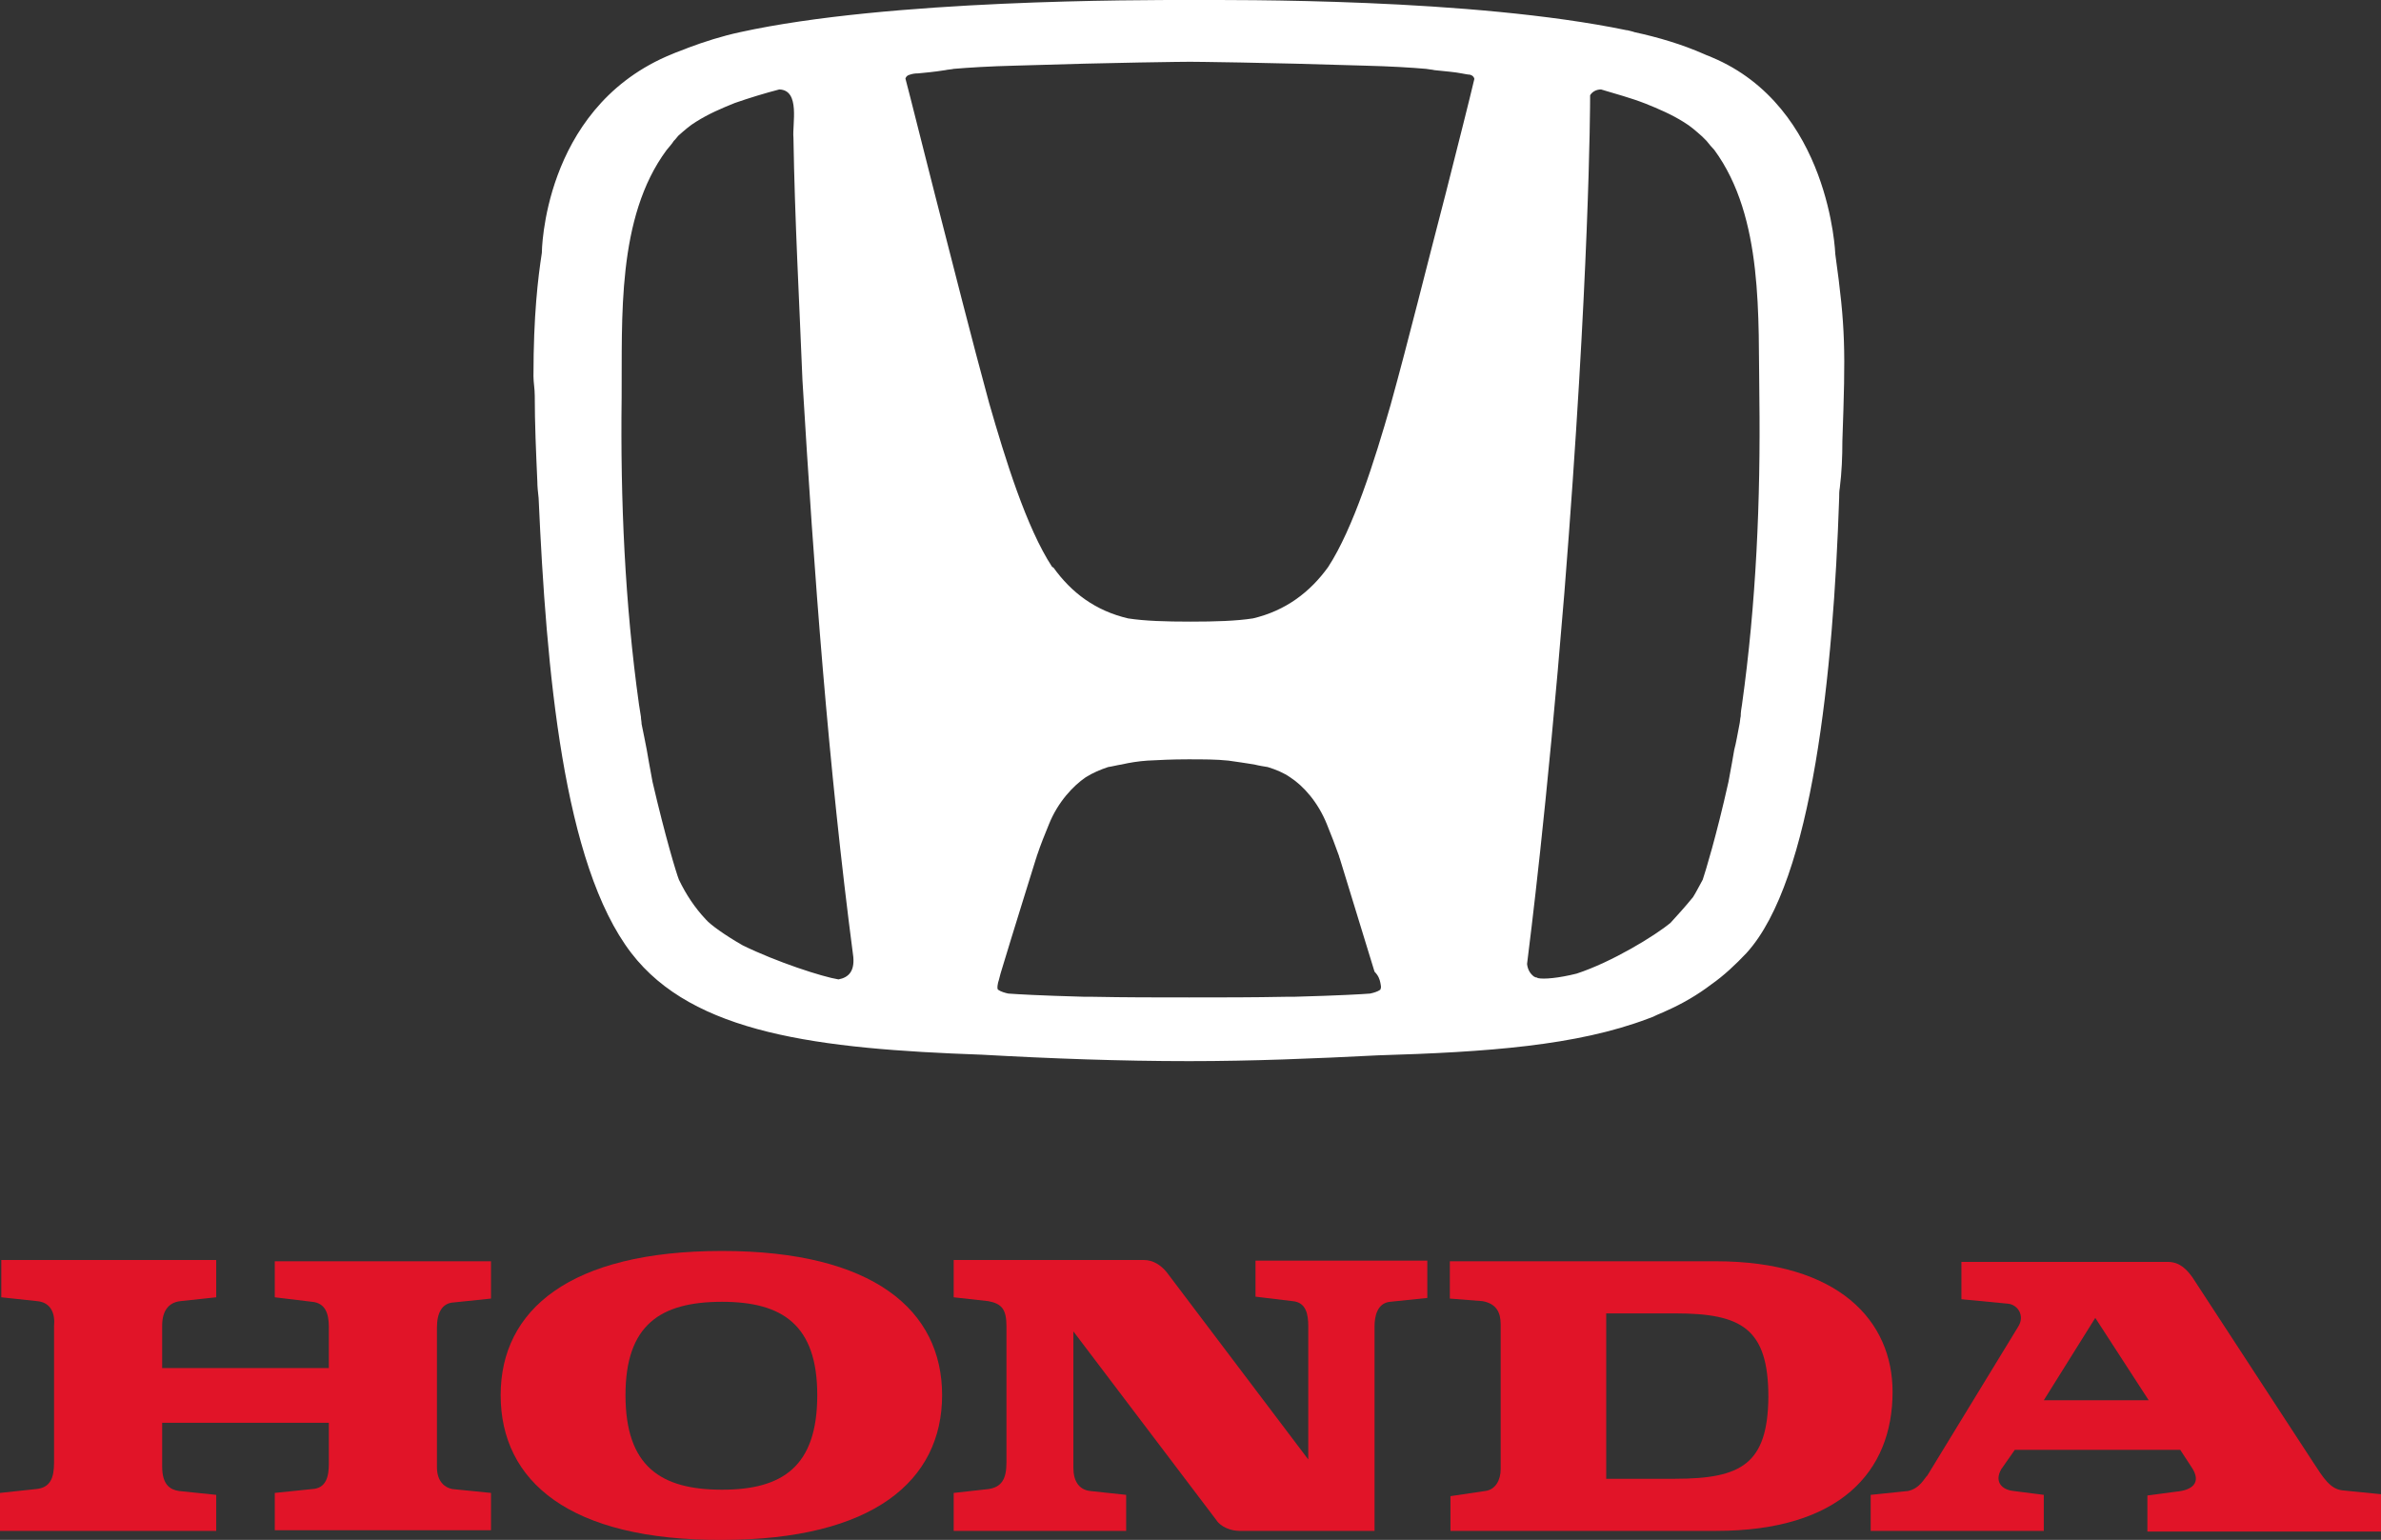
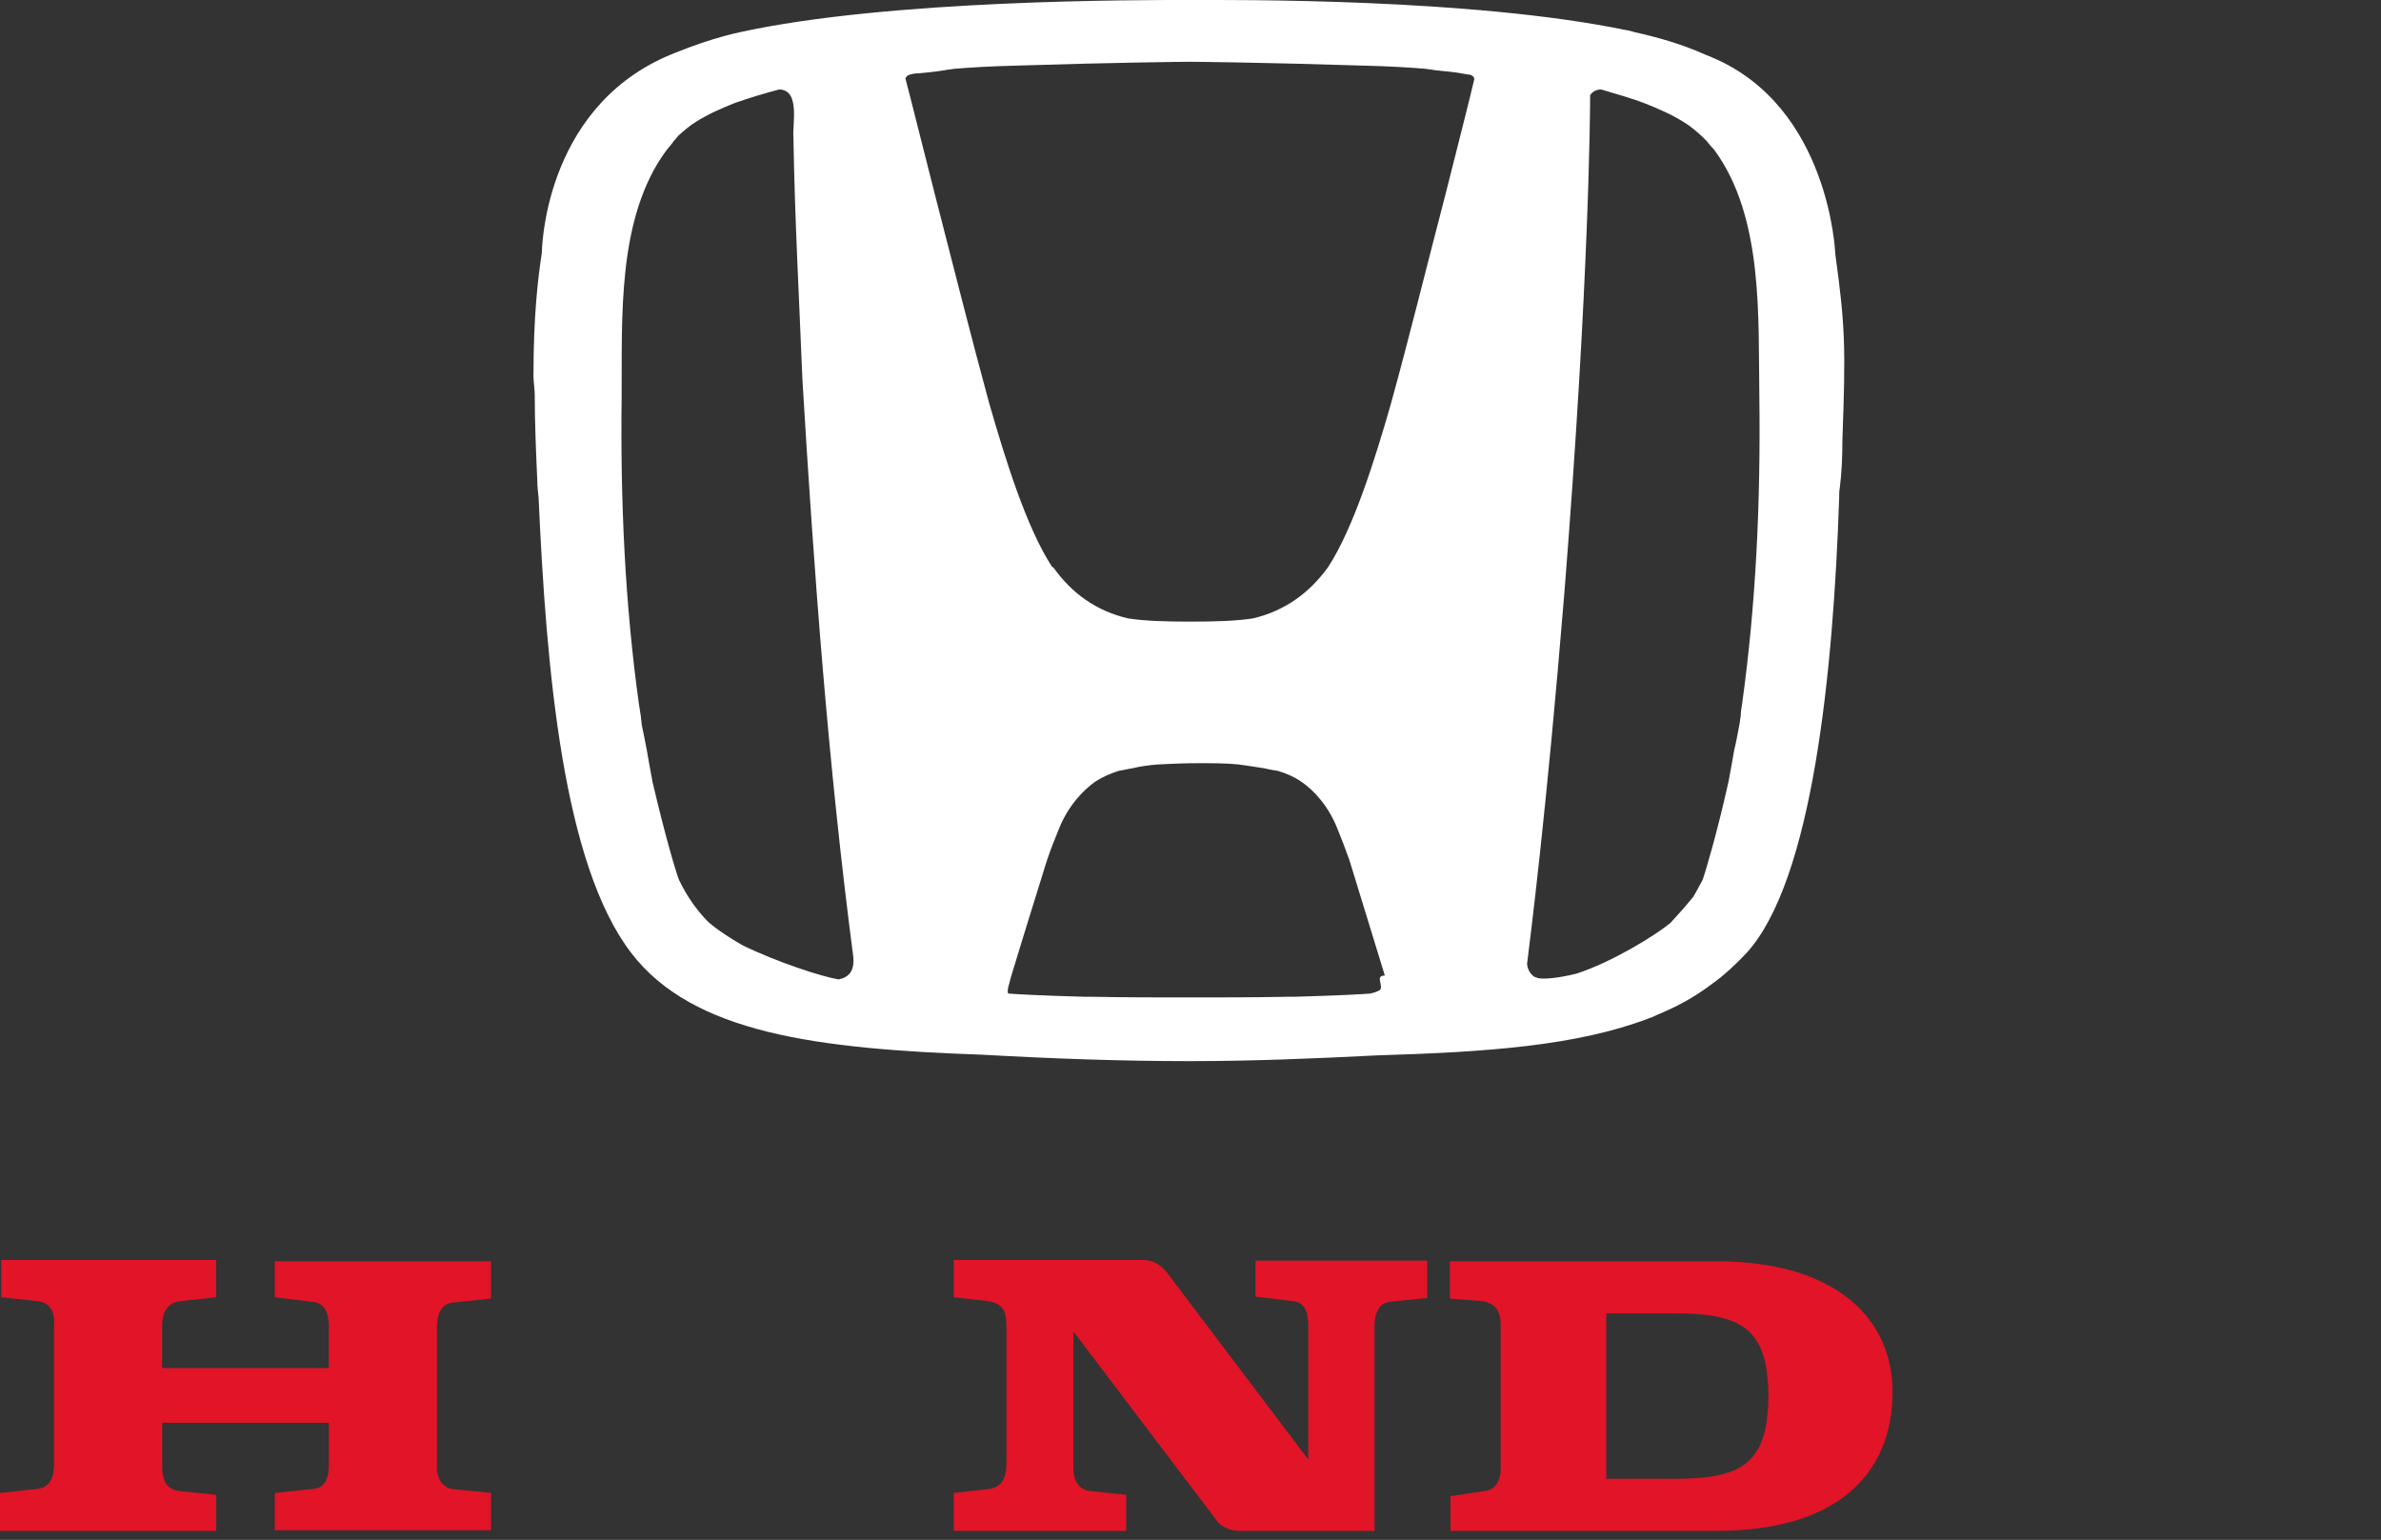
<svg xmlns="http://www.w3.org/2000/svg" version="1.1" id="Layer_1" x="0px" y="0px" viewBox="0 0 370 239.3" style="enable-background:new 0 0 370 239.3;" xml:space="preserve">
  <rect x="0" y="0" width="370" height="239.3" fill="#333333" stroke="none" />
  <style type="text/css">
	.st0{fill:#E11428;}
	.st1{fill:#FFFFFF;}
</style>
  <g id="XMLID_1_">
-     <path id="XMLID_84_" class="st0" d="M290.7,237.9v-5.6l5.8-0.6c1.9-0.4,2.6-2.1,3-2.4l14.1-23.1c1.1-1.7,0-3.4-1.5-3.6l-7.3-0.7   v-5.8h32.1c1.9,0,3,1.3,3.8,2.4l18.8,28.8c1.5,2.3,2.6,4.1,4.5,4.3l6,0.6v5.8h-36.3v-5.6l4.5-0.6c2.3-0.2,4.1-1.3,2.3-3.9l-1.7-2.6   h-25.7l-2.1,3c-1.1,1.9,0,3.2,1.9,3.4l4.7,0.6v5.6H290.7z M317.6,217.6h16.3l-8.3-12.8L317.6,217.6z" />
    <path id="XMLID_87_" class="st0" d="M266.6,196h-41.3v5.8l5.1,0.4c2.1,0.4,2.8,1.7,2.8,3.6s0,21,0,22.5c0,1.7-0.8,3.2-2.4,3.4   l-5.4,0.8v5.4h41.3c19.2,0,27.4-9.2,27.4-21.6C294.1,205.3,285.8,196,266.6,196z M260.3,229.8h-10.7v-25.7h10.7   c10.3,0,14.5,2.3,14.5,13C274.7,227.5,270.6,229.8,260.3,229.8z" />
    <path id="XMLID_88_" class="st0" d="M0,237.9h33.6v-5.6l-5.8-0.6c-1.3-0.2-2.6-0.9-2.6-3.8v-6.8h25.9v6.4c0,1.9-0.4,3.8-2.6,3.9   l-5.8,0.6v5.8h33.6V232l-6-0.6c-1.1-0.2-2.4-1.1-2.4-3.4v-21.7c0-2.3,0.8-3.8,2.6-3.9l5.8-0.6V196H42.7v5.6l5.8,0.7   c2.1,0.2,2.6,1.9,2.6,3.9v6.4H25.2V206c0-2.4,1.1-3.6,2.8-3.8l5.6-0.6v-5.8H0.2v5.8l5.6,0.6c2.1,0.2,2.8,1.9,2.6,3.9v21.2   c0,2.4-0.6,3.9-2.8,4.1L0,232C0,232,0,237.9,0,237.9z" />
-     <path id="XMLID_97_" class="st0" d="M77.8,216.8c0-13.2,10.7-22.4,34.4-22.4c23.5,0,34.2,9.2,34.2,22.4c0,13.3-10.7,22.5-34.2,22.5   C88.5,239.4,77.8,230.2,77.8,216.8z M112.2,202.3c-9.6,0-15,3.6-15,14.5c0,11.1,5.5,14.7,15,14.7c9.4,0,14.8-3.6,14.8-14.7   C127,205.9,121.6,202.3,112.2,202.3z" />
    <path id="XMLID_98_" class="st0" d="M148.3,237.9H175v-5.6l-5.6-0.6c-1.7-0.2-2.6-1.5-2.6-3.6v-21.2l22.2,29.3   c0.7,1.1,2.3,1.7,3.6,1.7h21v-31.8c0-1.5,0.4-3.6,2.4-3.8l5.8-0.6v-5.8h-26.7v5.6l5.8,0.7c2.1,0.2,2.4,2.1,2.4,3.9v20.7l-22-29.1   c-0.9-1.1-2.1-1.9-3.6-1.9h-29.5v5.8l5.4,0.6c2.1,0.4,2.8,1.3,2.8,3.9v21.2c0,2.6-0.8,3.8-2.8,4.1l-5.4,0.6v5.9H148.3z" />
-     <path id="XMLID_104_" class="st1" d="M286.3,68.5c0.5-14.2,0.5-17.5-1.1-29c0,0-0.8-22.9-19.2-30.6c-0.4-0.2-0.8-0.3-1.2-0.5   c-3.4-1.5-7.1-2.6-10.8-3.4l-0.3-0.1c-0.3-0.1-0.5-0.1-0.8-0.2h-0.1C228.7-0.3,192,0,184.7,0c-7.4,0-46.5-0.1-69.7,5   c-2.8,0.6-5.6,1.5-8,2.4c-0.2,0.1-0.3,0.1-0.5,0.2c-1.1,0.4-2.1,0.8-3,1.2c-19.2,8.5-19.3,30.5-19.3,30.5   c-0.6,3.9-1.3,9.7-1.3,19.1v0.1c0,0.9,0.2,1.9,0.2,3c0,4.4,0.2,8.8,0.4,13.3c0,0.8,0.1,1.7,0.2,2.6c1.2,26.8,3.8,56.9,14.4,70.7   c9.6,12.5,28.9,14.9,54.5,15.8c10.7,0.6,21.5,1,32.2,1c9.8,0,19.5-0.4,29.3-0.9c17-0.5,30.9-1.5,42-5.7c0.3-0.1,0.5-0.2,0.8-0.3   l0.2-0.1c0.6-0.3,1.2-0.5,1.8-0.8c2.5-1.1,4.9-2.5,7-4.1c2-1.4,3.8-3.1,5.5-4.9c10.3-11.3,13.5-43.9,14.4-70.7c0-0.5,0-1.1,0.1-1.6   C286.2,73.4,286.3,71,286.3,68.5z M259.6,143.4c-2.4,2-9.1,6.1-14.6,7.9c-2.8,0.7-5.1,0.9-6,0.7l-0.2-0.1h-0.1   c-0.2-0.1-0.3-0.1-0.4-0.2l0,0c-0.5-0.4-0.9-1-1-1.9c0.5-4.1,3-23.4,5.8-57.7c3.9-49,4-75.4,4-77.3c0.3-0.5,0.9-0.9,1.7-0.9   c2.3,0.7,4.6,1.3,6.9,2.2c2,0.8,4.1,1.7,6,2.9c1,0.6,1.9,1.4,2.8,2.2c0.2,0.2,0.4,0.4,0.6,0.6l0.1,0.1c0.4,0.5,0.8,1,1.2,1.4   c7.7,10.5,6.8,26.1,7,38.5c0.2,15.9-0.5,32-2.7,47.7c-0.1,0.6-0.2,1.2-0.2,1.8c-0.1,0.4-0.1,0.9-0.2,1.3c-0.3,1.5-0.5,2.8-0.8,3.9   c-0.1,0.7-0.5,2.8-0.9,5c-1.9,8.5-3.6,14-4,15.2c-0.5,0.9-1,1.9-1.5,2.7C261.8,141,260.6,142.3,259.6,143.4z M115.4,146.9   c-2.8-1.6-5-3.2-5.7-4c-1.7-1.8-3.1-3.9-4.2-6.2c-0.4-1-2.1-6.6-4.1-15.2c-0.4-2.2-0.8-4.3-0.9-5c-0.2-1.1-0.5-2.5-0.8-4   c0-0.4-0.1-0.7-0.1-1.1c-0.1-0.7-0.2-1.3-0.3-1.9c-2.2-15.7-2.9-31.8-2.7-47.7c0.1-12.3-0.8-28,7-38.5c0.4-0.5,0.8-0.9,1.1-1.4   l0.2-0.2c0.2-0.2,0.3-0.4,0.5-0.6c0.9-0.8,1.8-1.6,2.8-2.2c1.9-1.2,4-2.1,6-2.9c2.3-0.8,4.6-1.5,6.9-2.1c3.3,0.1,2,5.4,2.2,7.5   c0.2,12.6,0.9,25.2,1.4,37.7c1.8,30,4,59.8,7.9,89.6c0.2,2.2-0.7,3.2-2.3,3.5C127.8,151.8,120.7,149.5,115.4,146.9z M163.5,88.1   c-4-6.1-7.3-16.8-9.8-25.5c-2.7-9.9-5.6-21.4-8.4-32.3c-2-7.8-3.8-15.1-4.6-18.1c0.1-0.3,0.3-0.5,0.7-0.6c0.3-0.1,0.7-0.2,1.3-0.2   c1-0.1,2.3-0.2,4.2-0.5c0.4-0.1,0.9-0.1,1.3-0.2c2.4-0.2,5.5-0.4,9.6-0.5c15.6-0.5,26.5-0.6,27.1-0.6s11.4,0.1,27.1,0.6   c4.1,0.1,7.3,0.3,9.6,0.5c0.5,0.1,0.9,0.1,1.3,0.2c1.9,0.2,3.2,0.3,4.2,0.5c0.6,0.1,1,0.2,1.3,0.2c0.4,0.1,0.6,0.3,0.7,0.6v0.1   c-0.7,3-2.5,10.1-4.4,17.6c-2.9,11.1-5.8,22.9-8.6,33c-2.5,8.7-5.8,19.2-9.7,25.2l0,0c-2.8,3.9-6.6,6.8-11.7,8   c-2.6,0.4-5.8,0.5-9.7,0.5s-7.1-0.1-9.7-0.5c-5.1-1.2-8.8-4-11.6-7.9L163.5,88.1z M214.5,152.7c0,0.1,0.1,0.4,0.1,0.7   c0,0.2-0.1,0.3-0.1,0.4c-0.4,0.3-1.1,0.5-1.6,0.6c-1.3,0.1-4.6,0.3-11.9,0.5c-0.4,0-0.8,0-1.2,0c-5,0.1-10,0.1-15,0.1s-10,0-15-0.1   c-0.4,0-0.8,0-1.2,0c-7.3-0.2-10.5-0.4-11.9-0.5c-0.5-0.1-1.2-0.3-1.6-0.6c-0.1-0.1-0.1-0.2-0.1-0.4l0,0c0-0.3,0.1-0.6,0.1-0.7   c0.2-0.6,0.3-1.2,0.5-1.8c1.5-5,5.4-17.5,5.4-17.5c0.1-0.2,0.1-0.4,0.2-0.6c0.5-1.5,1.1-3,1.8-4.7c1.4-3.5,3.8-6,5.7-7.3   c1.1-0.7,2.3-1.2,3.5-1.6c0.7-0.1,1.4-0.3,2.1-0.4c1.3-0.3,2.6-0.5,4-0.6c1.9-0.1,3.9-0.2,6.3-0.2c2.4,0,4.4,0,6.3,0.2   c1.4,0.2,2.8,0.4,4,0.6c0.8,0.2,1.5,0.3,2.1,0.4c1.3,0.4,2.5,0.9,3.5,1.6c2,1.3,4.3,3.8,5.7,7.3c0.7,1.7,1.3,3.3,1.8,4.7   c0.1,0.2,0.1,0.4,0.2,0.6c0,0,3.9,12.7,5.4,17.6C214.2,151.6,214.4,152.2,214.5,152.7z" />
+     <path id="XMLID_104_" class="st1" d="M286.3,68.5c0.5-14.2,0.5-17.5-1.1-29c0,0-0.8-22.9-19.2-30.6c-0.4-0.2-0.8-0.3-1.2-0.5   c-3.4-1.5-7.1-2.6-10.8-3.4l-0.3-0.1c-0.3-0.1-0.5-0.1-0.8-0.2h-0.1C228.7-0.3,192,0,184.7,0c-7.4,0-46.5-0.1-69.7,5   c-2.8,0.6-5.6,1.5-8,2.4c-0.2,0.1-0.3,0.1-0.5,0.2c-1.1,0.4-2.1,0.8-3,1.2c-19.2,8.5-19.3,30.5-19.3,30.5   c-0.6,3.9-1.3,9.7-1.3,19.1v0.1c0,0.9,0.2,1.9,0.2,3c0,4.4,0.2,8.8,0.4,13.3c0,0.8,0.1,1.7,0.2,2.6c1.2,26.8,3.8,56.9,14.4,70.7   c9.6,12.5,28.9,14.9,54.5,15.8c10.7,0.6,21.5,1,32.2,1c9.8,0,19.5-0.4,29.3-0.9c17-0.5,30.9-1.5,42-5.7c0.3-0.1,0.5-0.2,0.8-0.3   l0.2-0.1c0.6-0.3,1.2-0.5,1.8-0.8c2.5-1.1,4.9-2.5,7-4.1c2-1.4,3.8-3.1,5.5-4.9c10.3-11.3,13.5-43.9,14.4-70.7c0-0.5,0-1.1,0.1-1.6   C286.2,73.4,286.3,71,286.3,68.5z M259.6,143.4c-2.4,2-9.1,6.1-14.6,7.9c-2.8,0.7-5.1,0.9-6,0.7l-0.2-0.1h-0.1   c-0.2-0.1-0.3-0.1-0.4-0.2l0,0c-0.5-0.4-0.9-1-1-1.9c0.5-4.1,3-23.4,5.8-57.7c3.9-49,4-75.4,4-77.3c0.3-0.5,0.9-0.9,1.7-0.9   c2.3,0.7,4.6,1.3,6.9,2.2c2,0.8,4.1,1.7,6,2.9c1,0.6,1.9,1.4,2.8,2.2c0.2,0.2,0.4,0.4,0.6,0.6l0.1,0.1c0.4,0.5,0.8,1,1.2,1.4   c7.7,10.5,6.8,26.1,7,38.5c0.2,15.9-0.5,32-2.7,47.7c-0.1,0.6-0.2,1.2-0.2,1.8c-0.1,0.4-0.1,0.9-0.2,1.3c-0.3,1.5-0.5,2.8-0.8,3.9   c-0.1,0.7-0.5,2.8-0.9,5c-1.9,8.5-3.6,14-4,15.2c-0.5,0.9-1,1.9-1.5,2.7C261.8,141,260.6,142.3,259.6,143.4z M115.4,146.9   c-2.8-1.6-5-3.2-5.7-4c-1.7-1.8-3.1-3.9-4.2-6.2c-0.4-1-2.1-6.6-4.1-15.2c-0.4-2.2-0.8-4.3-0.9-5c-0.2-1.1-0.5-2.5-0.8-4   c0-0.4-0.1-0.7-0.1-1.1c-0.1-0.7-0.2-1.3-0.3-1.9c-2.2-15.7-2.9-31.8-2.7-47.7c0.1-12.3-0.8-28,7-38.5c0.4-0.5,0.8-0.9,1.1-1.4   l0.2-0.2c0.2-0.2,0.3-0.4,0.5-0.6c0.9-0.8,1.8-1.6,2.8-2.2c1.9-1.2,4-2.1,6-2.9c2.3-0.8,4.6-1.5,6.9-2.1c3.3,0.1,2,5.4,2.2,7.5   c0.2,12.6,0.9,25.2,1.4,37.7c1.8,30,4,59.8,7.9,89.6c0.2,2.2-0.7,3.2-2.3,3.5C127.8,151.8,120.7,149.5,115.4,146.9z M163.5,88.1   c-4-6.1-7.3-16.8-9.8-25.5c-2.7-9.9-5.6-21.4-8.4-32.3c-2-7.8-3.8-15.1-4.6-18.1c0.1-0.3,0.3-0.5,0.7-0.6c0.3-0.1,0.7-0.2,1.3-0.2   c1-0.1,2.3-0.2,4.2-0.5c0.4-0.1,0.9-0.1,1.3-0.2c2.4-0.2,5.5-0.4,9.6-0.5c15.6-0.5,26.5-0.6,27.1-0.6s11.4,0.1,27.1,0.6   c4.1,0.1,7.3,0.3,9.6,0.5c0.5,0.1,0.9,0.1,1.3,0.2c1.9,0.2,3.2,0.3,4.2,0.5c0.6,0.1,1,0.2,1.3,0.2c0.4,0.1,0.6,0.3,0.7,0.6v0.1   c-0.7,3-2.5,10.1-4.4,17.6c-2.9,11.1-5.8,22.9-8.6,33c-2.5,8.7-5.8,19.2-9.7,25.2l0,0c-2.8,3.9-6.6,6.8-11.7,8   c-2.6,0.4-5.8,0.5-9.7,0.5s-7.1-0.1-9.7-0.5c-5.1-1.2-8.8-4-11.6-7.9L163.5,88.1z M214.5,152.7c0,0.1,0.1,0.4,0.1,0.7   c0,0.2-0.1,0.3-0.1,0.4c-0.4,0.3-1.1,0.5-1.6,0.6c-1.3,0.1-4.6,0.3-11.9,0.5c-0.4,0-0.8,0-1.2,0c-5,0.1-10,0.1-15,0.1s-10,0-15-0.1   c-0.4,0-0.8,0-1.2,0c-7.3-0.2-10.5-0.4-11.9-0.5c-0.1-0.1-0.1-0.2-0.1-0.4l0,0c0-0.3,0.1-0.6,0.1-0.7   c0.2-0.6,0.3-1.2,0.5-1.8c1.5-5,5.4-17.5,5.4-17.5c0.1-0.2,0.1-0.4,0.2-0.6c0.5-1.5,1.1-3,1.8-4.7c1.4-3.5,3.8-6,5.7-7.3   c1.1-0.7,2.3-1.2,3.5-1.6c0.7-0.1,1.4-0.3,2.1-0.4c1.3-0.3,2.6-0.5,4-0.6c1.9-0.1,3.9-0.2,6.3-0.2c2.4,0,4.4,0,6.3,0.2   c1.4,0.2,2.8,0.4,4,0.6c0.8,0.2,1.5,0.3,2.1,0.4c1.3,0.4,2.5,0.9,3.5,1.6c2,1.3,4.3,3.8,5.7,7.3c0.7,1.7,1.3,3.3,1.8,4.7   c0.1,0.2,0.1,0.4,0.2,0.6c0,0,3.9,12.7,5.4,17.6C214.2,151.6,214.4,152.2,214.5,152.7z" />
  </g>
</svg>